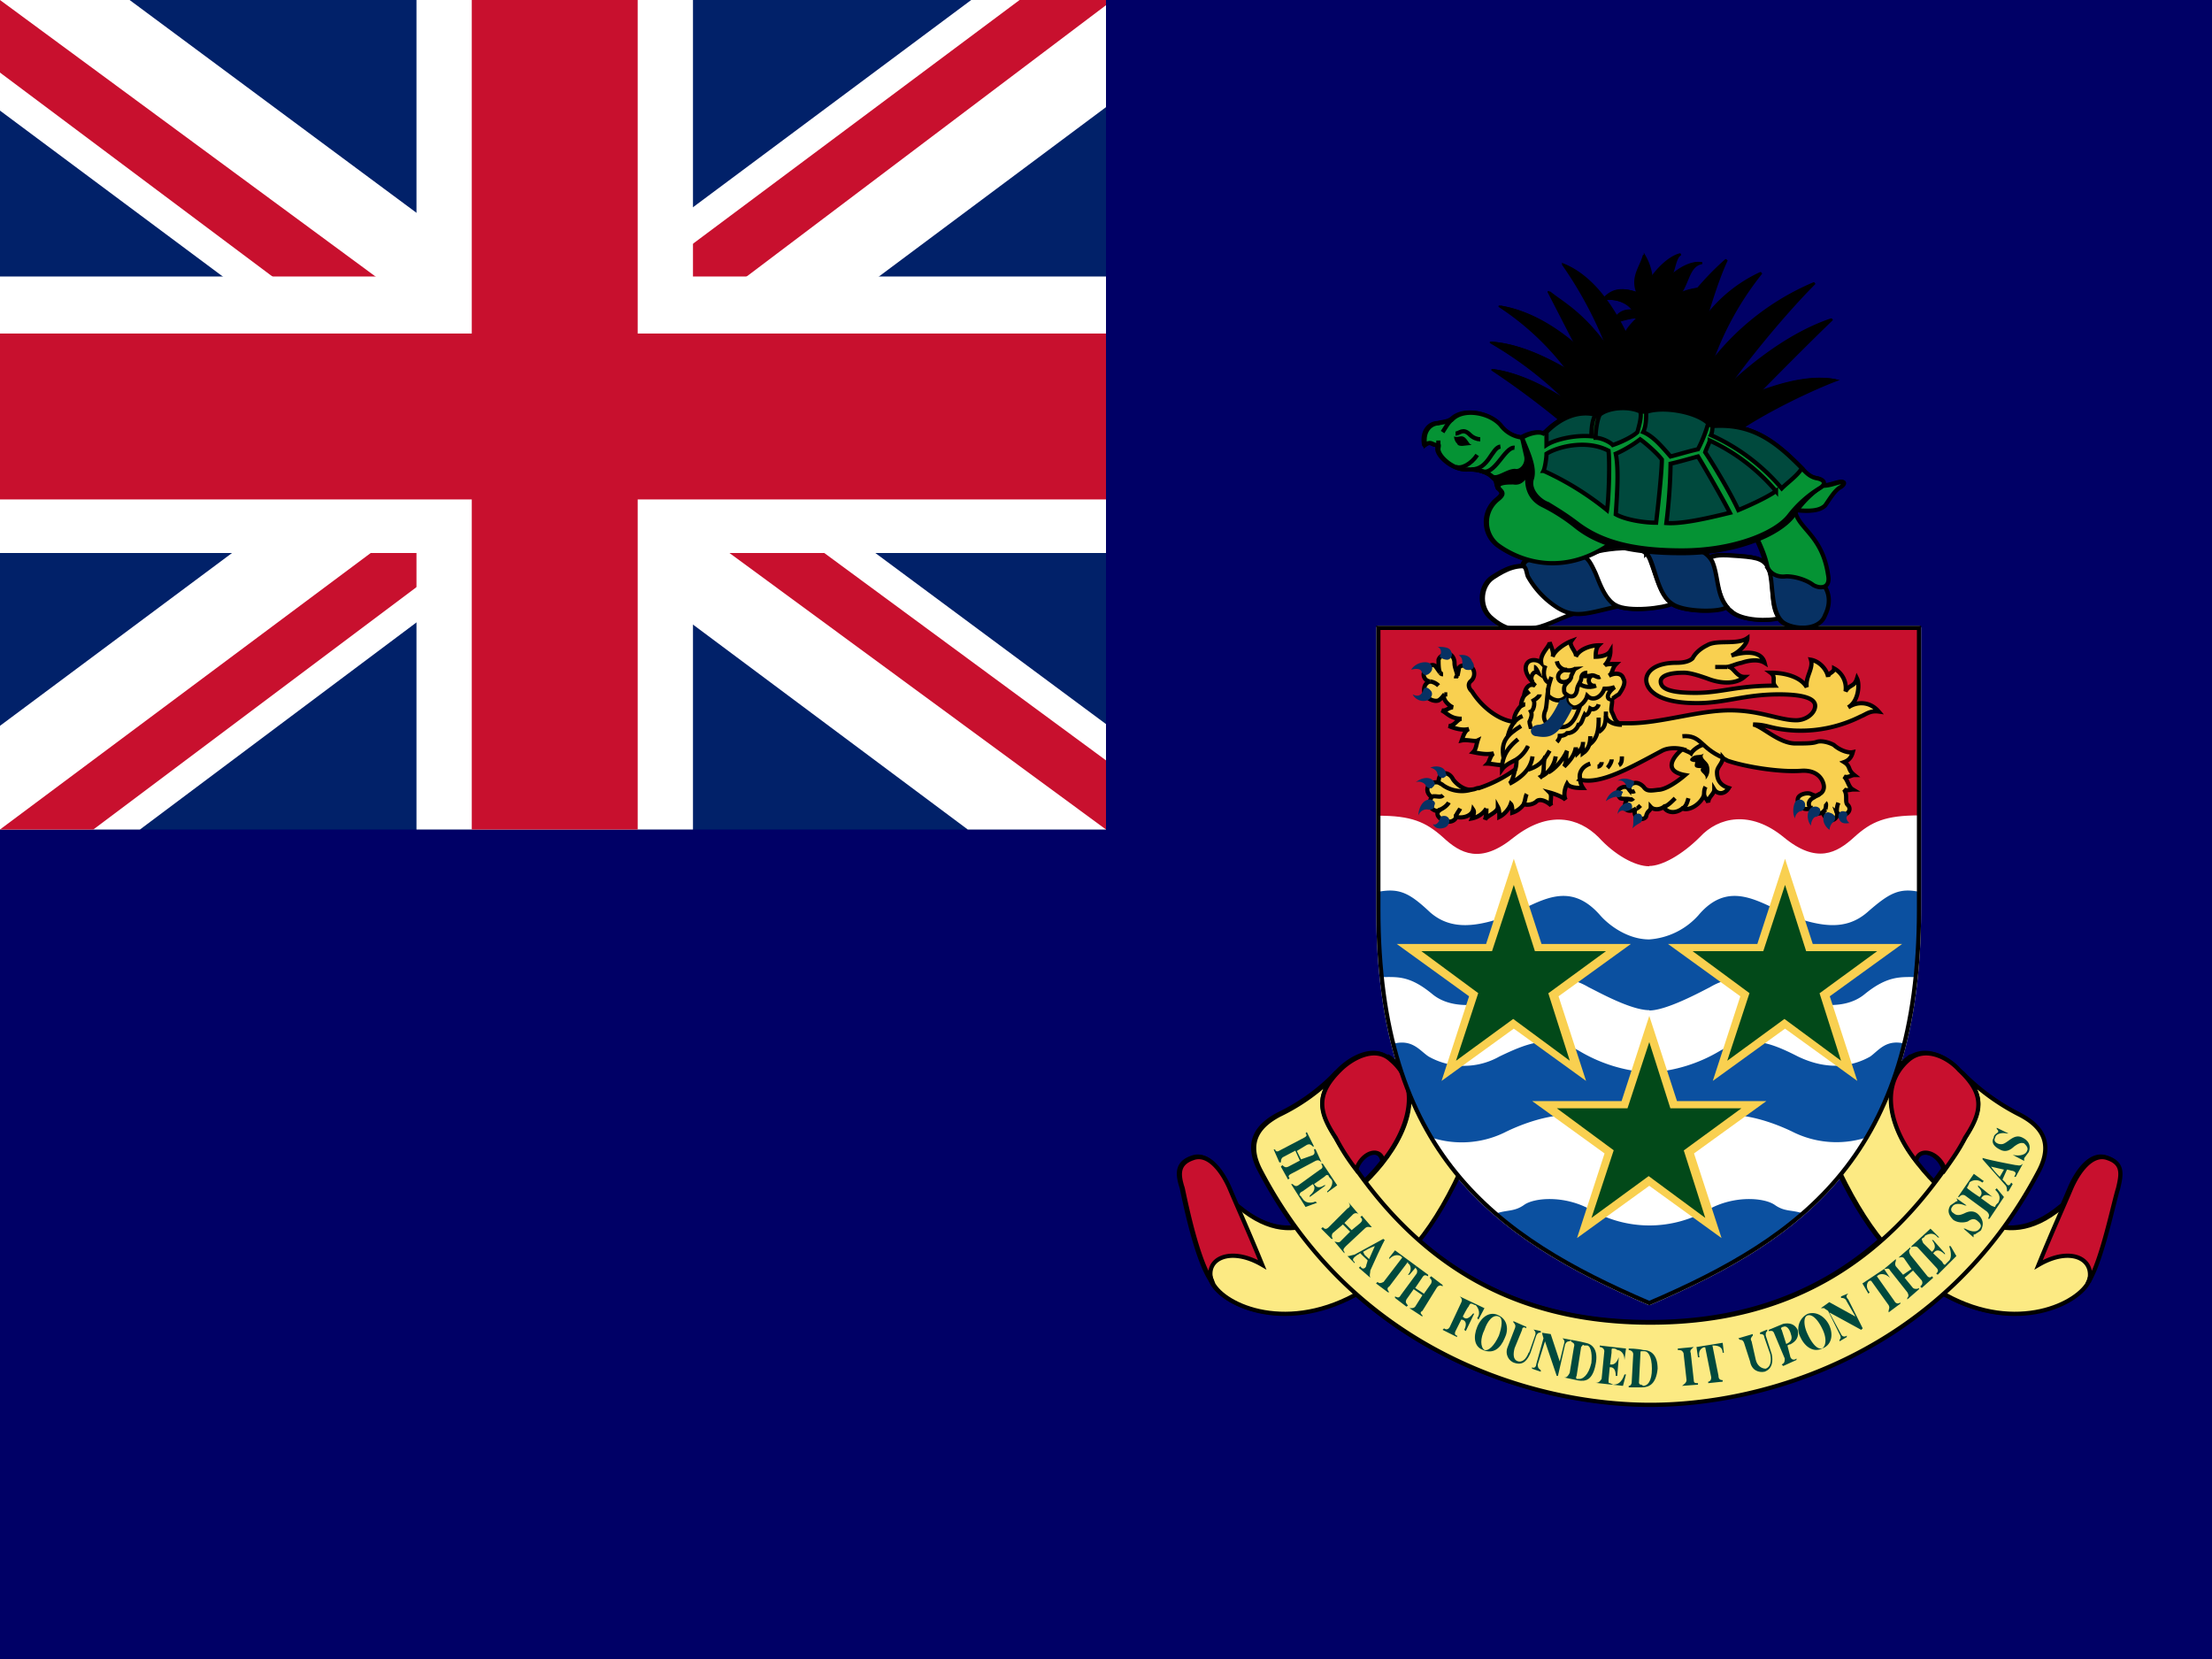
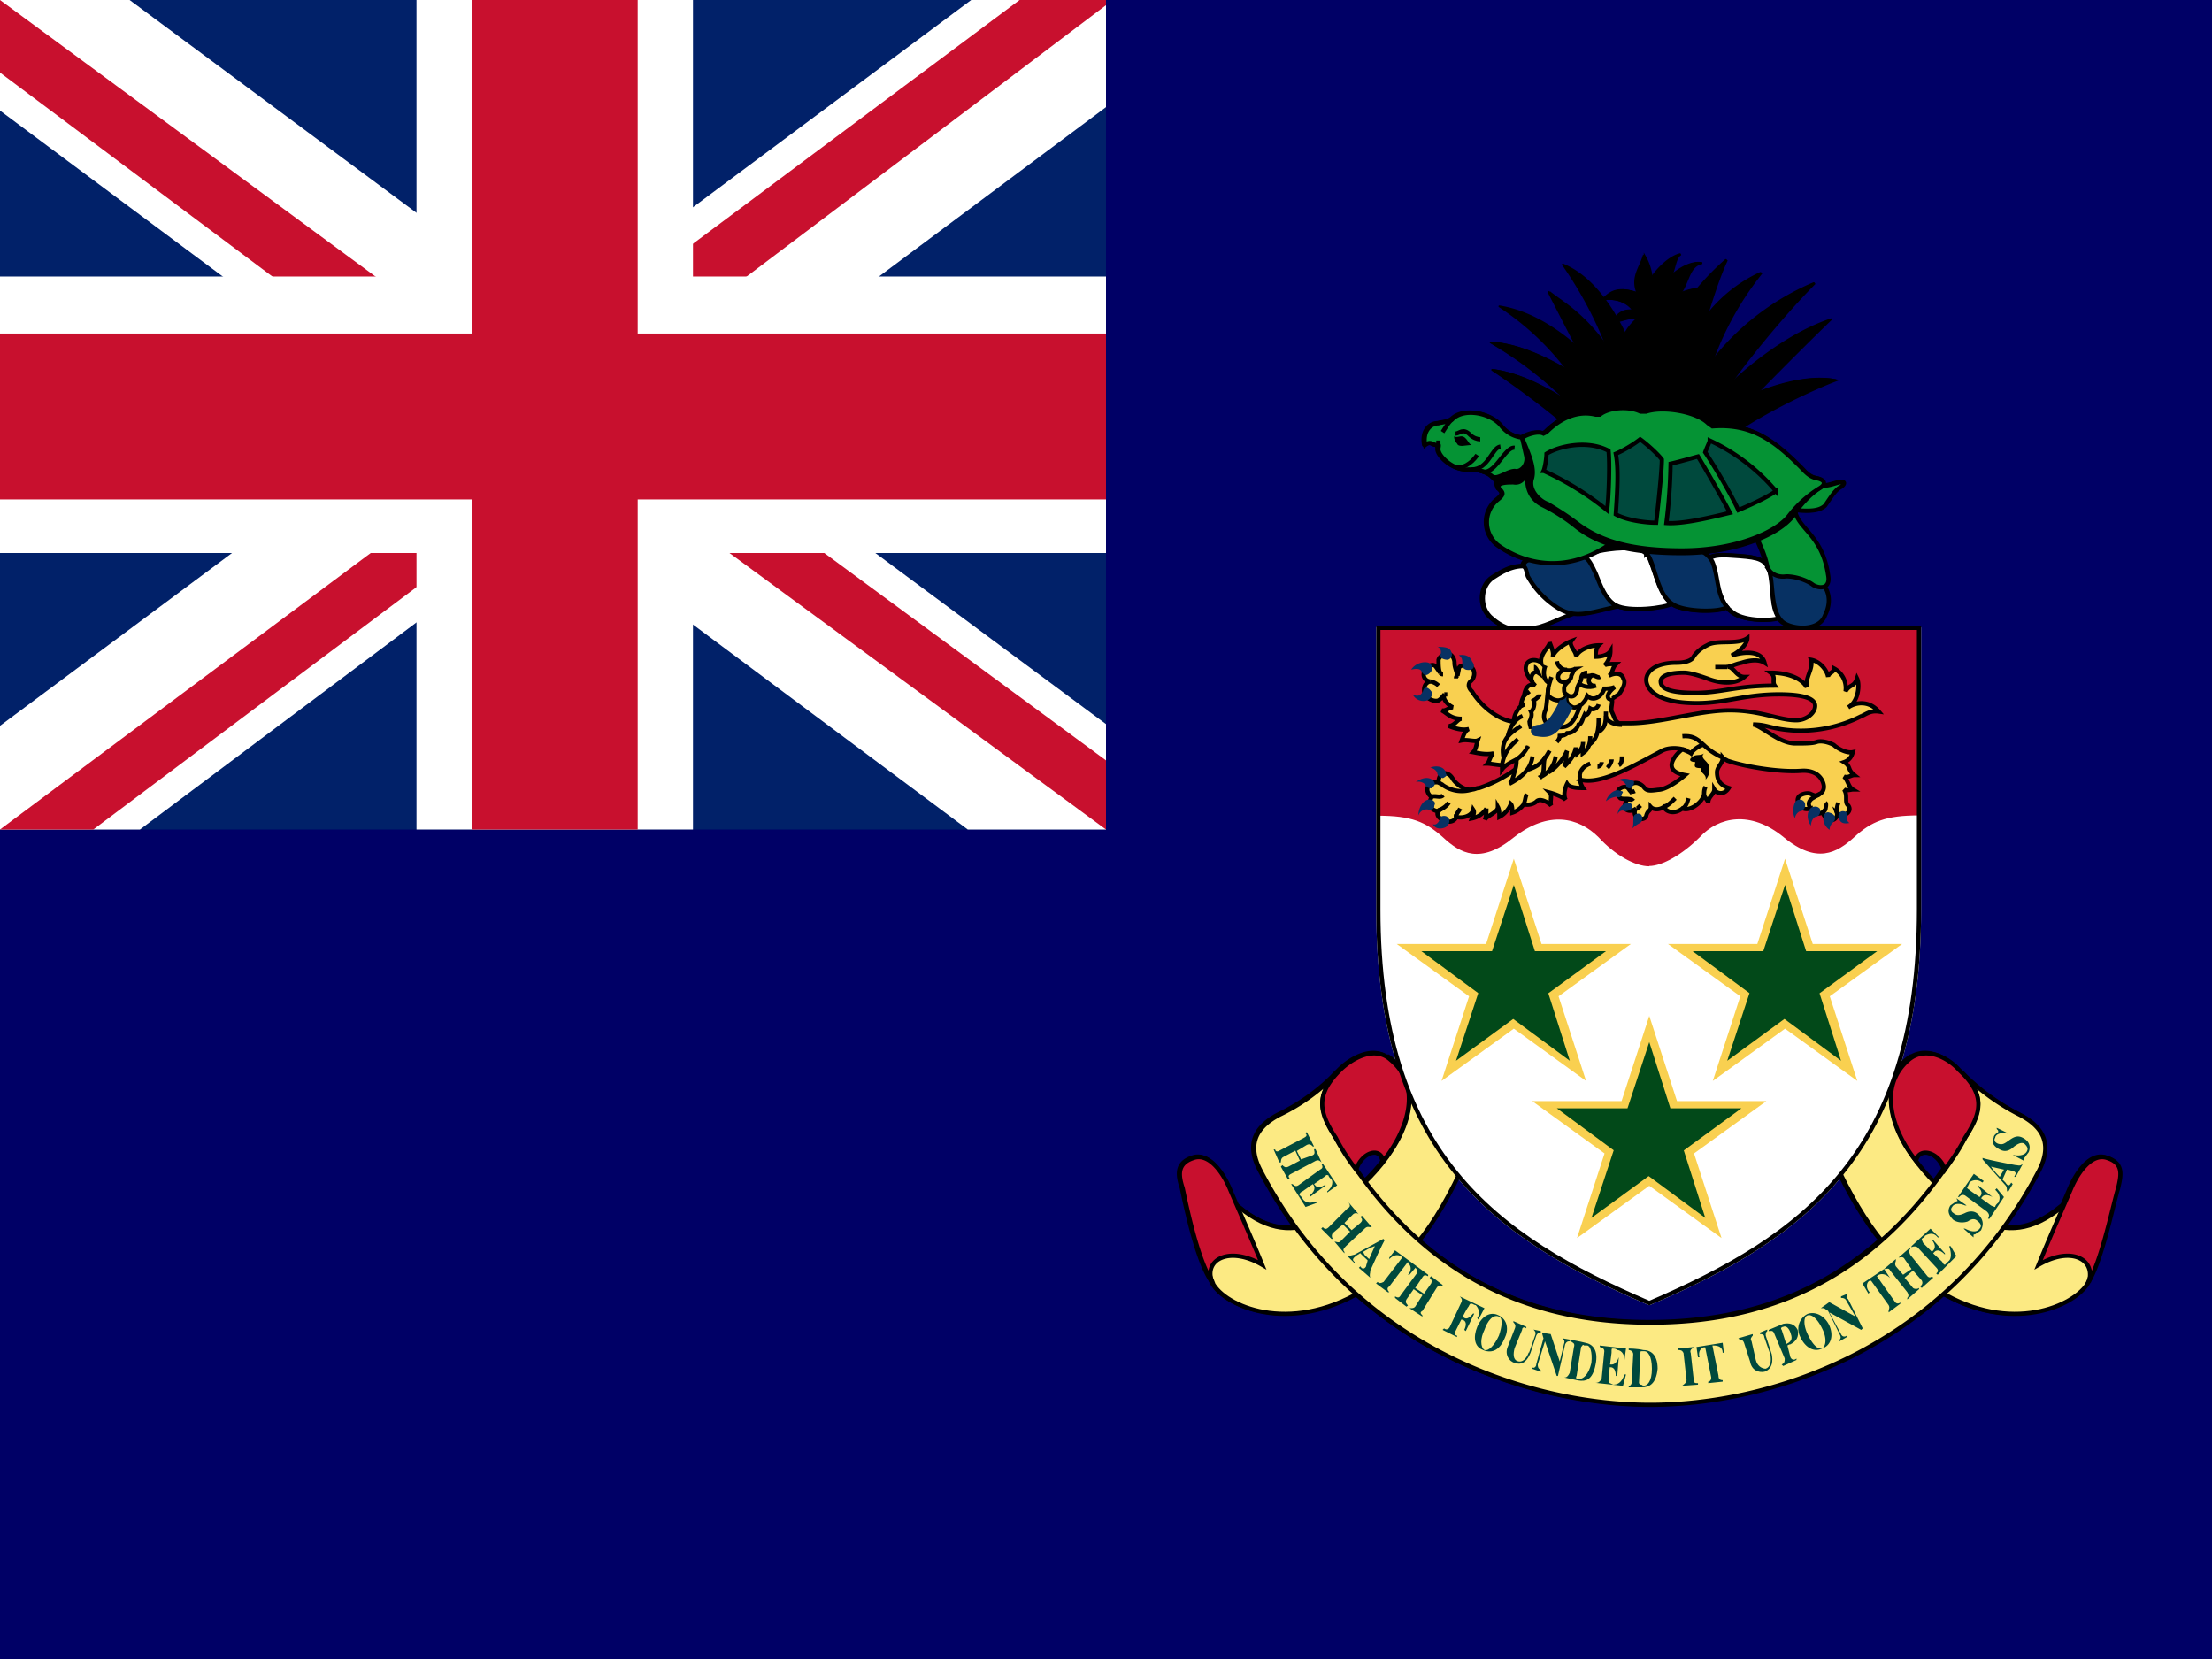
<svg xmlns="http://www.w3.org/2000/svg" width="640" height="480">
  <defs>
    <g id="b" fill="#FCEA83" stroke="#000" stroke-width="1.4">
      <path d="M754.4 449.6c2.9 7.6 23.5 17.7 47.5 4.8 16.3-9.2 26.8-22 36.9-45 2.8-5.8 4.3-13-2.4-17.3-5.3-3.9-14-8.2-17.8-12-1.9-2-3.8-3.4-5.2-4.8 1 1 1.9 1.9 2.8 3.3 9.6 11.5-.4 28.3-11 38.4-7.7 7.2-21.5 24.9-41.7 8.1-4.3-3.8-14.4 12-9 24.5zm291.4 0c-3.4 7.6-24 17.7-47.5 4.8-16.2-9.2-26.8-22-37.3-45-2.4-5.8-3.9-13 2.8-17.3 5.3-3.9 14-8.2 17.8-12 1.9-2 3.3-3.4 5.2-4.8-1 1-1.9 1.9-2.8 3.3-9.6 11.5.4 28.3 10.5 38.4 7.7 7.2 22 24.9 42.2 8.1 4.3-3.8 13.9 12 9 24.5z" />
      <path d="M900.1 490.8c38.3 0 97.3-17.3 129-77.7 5.2-10 0-15.3-6.3-18.6a73 73 0 0 1-19.2-14c7.7 7.7 6.2 13 1 21.6-24.5 40.8-58 61.4-104.5 61.4s-80-20.6-104.5-61.4c-5.2-8.6-6.7-13.9.5-21.5a66 66 0 0 1-19.2 13.9c-6.2 3.3-11.5 8.6-6.2 18.6 31.6 60.4 91 77.7 129.4 77.7z" />
    </g>
    <g id="d" fill="#073163" stroke="#000" stroke-width="1.4">
      <path fill="#FFF" d="M863.2 232.5c-6.2 1.4-10.5 1.9-16.3-3.4-3.8-3.8-2.9-10.5 1-13 4.3-2.8 8.1-4.7 13.4-3.3 5.3 1.5 19.2 14.4 15.8 14.9-3.4 0-8.6 3.3-13.9 4.8zm14.8-23c2-1.5 4.4-2.4 10.6-3 5.8-.4 10-.4 11.5 4 2 5.2 3.4 11.4 7.2 14.3-2.4 1.4-14.4 2.9-18.7.5-5.7-2.9-7.2-14-10.5-15.8zm41.3.5c1.9-1.5 4.3-1.5 10.5-1s8.6 1 10 5.3c1.5 4.8 0 11 3 15.3-3 1-12.5 1-15.9-2.4-5.2-3.8-4.8-14.9-7.6-17.3z" />
      <path d="M948 212.8c-4.3-1-7.2-1.4-9 0 2.3 2.9.4 14.4 5.2 18.2 3.3 2.4 12 3 13.9-2.4 2.4-4.8 2.4-12-10-15.8zm-49.3-4.8c1.4-1.4 4.3-1.9 10-1.9 6.3 0 10 1 12 4.8 2 4.8 1.4 11 4.8 14.9-1.4 1.9-14.4 1.9-18.2-1-5.3-3.4-5.8-14.4-8.6-16.8zm-40.7 4.3c0-2.4 3.3-2.8 12-3.3 8.5-1 9-.5 11.9 5.7 1.4 3.4 3.3 9.1 7.2 11-10.6 2.5-14 3.9-19.7.5a29.2 29.2 0 0 1-10-10.5c-.5-1.4-.5-2.9-1.5-3.4z" />
    </g>
    <g id="item" fill="#059334" stroke="#000" stroke-width="1.4">
      <path d="M858.9 169.7c-3.4 0-6.2-1.4-8.2-3.8-3.3-4.4-12.4-6.3-16.3-2.4-1.4 1-3.3 1-4.7 1.4-2.4 0-5.3 2.4-4.4 7.2 2-1.5 2.4 0 3.9 0 1-.5.5.5.5 1.4 0 2.4 5.2 7.2 10 6.7 5.3 0 7.7 2 8.6 3 1.5 1.3.5.9 1.5 3.3 1.4 1.4 1.9 1.9-.5 3.8a9.7 9.7 0 0 0 0 14.9c6.2 4.7 22 12 39.8-2 17.2-13.4 44-5.7 46-1 2.4 4.9 3.3 7.7 3.8 10.1.5 2 2.9 3.9 6.3 3.4 3.3 0 7.1 1.4 9 2.9 2.5 1.4 5.8 1 4.9-3.4-2-13.4-10.1-15.3-11-21.5 4.7.4 8 .4 10-1.5 1.4-1.9 3.3-5.3 5.3-6.2 1.4-1 1.4-2-.5-1.5-2.4.5-3.8 1.5-8.2 1-22-2.4-83.8-19.2-95.8-15.8z" />
      <path fill="#000" d="M956.7 186a34.8 34.8 0 0 0-9.2 9.6c-4.7 6.2-19.1 12.4-36.9 12.4-17.2 0-27.7-2.8-35.4-9a60.6 60.6 0 0 0-10.6-6.8c-5.2-2.4-6.2-7.7-4.8-12-1.4 2.4-2.3 4.8-5.2 4.3-2 0-5.8 0-4.8 2-.5-1-.5-2.4-1-3l-1-.9c1.5 1 4.9-1.9 7.3-1.9 1.9.5 4.3-1.9 3.8-4.8l-1.4-6.2c3.8-2 54.1 7.2 64.2 8.1 10 .5 38.8 4.8 35 8.2z" />
      <path d="M865.6 167.8c4.8-4.8 10.5-7.2 16.3-5.8h1.4c3-2.4 9.6-2.9 13.5-1h1.9c5.7-1.9 16.7 0 20.6 3.9l1.4 1c13-1 20.6 4.7 29.7 13.9 1 1 2.4 2.8 4.8 3.3 2.9.5 3.4 2 1 3.4a37.8 37.8 0 0 0-10 9c-4.4 5.8-18.3 11.6-35.6 11.6-16.7 0-26.8-3-34.5-8.7-4.3-3.3-7.6-5.2-10-6.7-2.9-1-6.7-4.8-5.3-8.6 1-3.8-1.4-8.6-3.3-13.4 1.4-1 5.2-2.4 7.1-1.4z" />
      <g fill="#00493D">
        <path d="M950.4 179.8c-9-9.2-16.7-14.9-29.7-14 0 .5 0 2-.5 3a66.3 66.3 0 0 1 23.5 17.7c2-2 5.3-4.3 6.7-6.7zm-31.1-14.9c-3.9-3.8-14.9-5.8-20.6-3.8 0 1.9 0 4.8-1 6.7 3.4 1.4 6.2 4.8 9.1 8.1 2-.5 6.7-1.9 9.1-2.4a44 44 0 0 0 3.4-8.6zm-22.5-3.9c-3.9-1.9-10.6-1.4-13.5 1-1 2-1.4 5.8-1.4 7.7 2 0 4.8 1.4 5.7 2.4 3-1 6.8-2.9 8.2-4.3.5-2 1.4-4.8 1-6.7zm-31.2 6.8c4.8-4.8 10.5-7.2 16.3-5.8-1 1.5-1.4 4.3-1.4 7.2-5.3-.5-12 1-14.9 2.9z" />
        <path d="M941.8 187.4a64.2 64.2 0 0 0-22-16.8c0 .5-1 2.4-1.5 3.9 2.9 4.3 8.6 13.9 11 19.2 2.4-1 9.1-3.9 12.5-6.3zM905.4 198a179 179 0 0 0 1.4-19.7c2.4-.5 7.2-1.9 9.1-2.4 2.4 3.9 8.2 14 10.6 18.7-5.8 1.4-15.4 3.8-21.1 3.4zm-16.8-23c2.4-1 5.8-3 8.1-4.8 2 1.4 5.8 4.8 7.2 6.7 0 4.3-1.4 16.8-1.9 21-3.8 0-10-.9-13.4-2.8.5-7.2 1-15.3 0-20.1zm-24 5.7c.5-1 1-4.3 1-5.7 3.8-2.4 13.4-4.8 20.6-1 .5 4.8 0 16.8-.5 19.7a96.4 96.4 0 0 0-21-13z" />
      </g>
      <g fill="none">
        <path fill="#000" stroke="none" d="M840.7 172c-1 0-1.5-2.8-3.4-2.8-.5 0-1.9.5-2.4 0 0 1 .5 2 1 2.4.5 1.4 2.9.5 4.8.5z" />
        <path d="M840.7 180.2c5.7 0 6.7-7.2 9.6-7.6m-6.3 8.1c4.3 2 7.7-8.1 11-7.7m-19.6-4.7c1.4 0 2.4-2 4.8.4 1 1 2.4 1.5 3.4 1.5m-1 5.2c-2 3-5.3 4.8-7.2 3.9m-1-15.8c-1.4 1-2.3 2.8-3.3 4.3m-1.4 2.8v2.4" />
      </g>
    </g>
    <g id="f" fill="#F9D050" stroke="#000" stroke-width=".6">
      <path fill="#000" d="M881 163.5c-10.1-7.7-22.1-14.9-33.1-16.3a280 280 0 0 1 32.6 25.4" />
      <path fill="#000" d="M886.7 156.3c-12-8.2-25.9-17.3-39.3-18.2a124 124 0 0 1 33 27.8m21.6-23a93 93 0 0 1 23.5-32.2c-4.8 10.1-10 30.7-12.5 38.9" />
      <path fill="#000" d="M912.6 140.5A48.4 48.4 0 0 1 937 115a101.2 101.2 0 0 0-18.2 35" />
      <path fill="#000" d="M916.9 150a84.5 84.5 0 0 1 37.8-31.6c-12 12-29.7 34-34 42.7m2.9-.5c8.6-4.8 25.9-12.5 38.3-10-7.6 2.8-30.6 13.3-40.7 23" />
      <path fill="#000" d="M921.7 157.2c8.1-8.6 23-21.5 38.8-26.8-11.5 11-36 36-39.3 39.8M898.7 152c-5.8-17.8-14.4-34.5-27.3-39.8a130.9 130.9 0 0 1 21 48.9m-4.8-9.6c-9.5-11.5-22.5-23-37.3-25.4a90.1 90.1 0 0 1 33 38.8" />
      <path fill="#000" d="M893 151c-12-21.6-21.2-25.4-26.4-29.7 4.3 8.1 14.8 29.7 21 38.8" />
      <path fill="none" d="M869 149.6a57.7 57.7 0 0 1 17.2 16.7" />
      <path fill="#000" d="M869 159.6c2.8 2.4 8.1 5.3 12.9 9.6m44.1-2.4c4.8-3.8 15.3-10 20.6-12m-24 8.7c4.8-6.3 14.4-14.9 17.8-17.8m-4.4-12a286.9 286.9 0 0 0-18.2 22.6m5.8-26.9a157 157 0 0 0-12 21.1m-25.9-20.1c2.9 7.7 8.2 20.6 10 25.9m-14.3-17.8c2 3 5.8 9.6 7.2 14.4" />
    </g>
    <g id="g" fill="#F9D050" stroke="#000" stroke-width=".6">
      <path fill="#000" d="M897.7 136.1c0-4.3 2.9-9 5.8-9 3.3 0 5.7 5.7 5.7 9 0 3.9-2.9 7.2-5.7 7.2-3 0-5.8-2.8-5.8-7.2z" />
      <path fill="#000" d="M891.5 140c.5-4.8 3.8-8.6 6.7-8.2 2.9.5 4.3 6.3 3.8 9.6-.5 3.8-3.8 6.7-6.2 6.2-2.4 0-4.8-3.3-4.3-7.6zm12.9 1.4c-1-4.3 1-9 3.9-9.6 2.8-.4 5.7 4.3 6.2 8.2 1 3.8-1.5 7.6-3.9 7.6-2.3.5-5.7-1.9-6.2-6.2z" />
      <path fill="#000" d="M897.2 145.2c0-4.7 2.9-9 5.8-9 3.3 0 5.7 5.2 5.7 9 0 3.9-2.8 7.2-5.7 7.2-2.9 0-5.8-2.8-5.8-7.2z" />
      <path fill="#000" d="M888.6 147.6c0-4.3 3.4-9 6.2-9 3 0 5.8 5.7 5.8 9 0 3.9-3.4 7.2-5.8 7.2-2.8 0-6.2-2.8-6.2-7.2zm17.7-1.9c0-4.3 3-9 5.8-9 3.3 0 5.7 5.7 5.7 9 0 3.9-2.8 7.2-5.7 7.2-2.9 0-5.8-2.9-5.8-7.2z" />
      <path fill="#000" d="M904.4 149.6c0-4.8 3.4-9.1 6.2-9.1 3 0 5.8 5.2 5.8 9 0 3.9-2.9 7.3-5.8 7.3-2.8 0-6.2-3-6.2-7.2z" />
      <path fill="#000" d="M896.8 153.9c0-4.8 2.8-9.1 5.7-9.1 3.4 0 5.8 5.7 5.8 9 0 4-3 7.3-5.8 7.3-2.9 0-5.8-3-5.8-7.2zm-12 0c0-4.8 2.4-9.1 4.8-9.1s4.3 5.7 4.3 9c0 4-2.4 7.3-4.3 7.3-2.4 0-4.8-3-4.8-7.2zm26.8-.9c0-4.4 2.4-8.7 4.8-8.7s4.8 5.3 4.8 8.6c0 4.3-2.9 7.2-4.8 7.2-2.4 0-4.8-2.9-4.8-7.2z" />
      <path fill="#000" d="M914.5 161c1-4.7 3.8-8.6 5.7-8 2 .4 2.4 6.1 1.5 9.5-.5 4.3-3.4 6.7-5.3 6.2-2-.4-2.9-3.8-2-7.6z" />
      <path fill="#000" d="M905.4 159.6c.5-4.3 3.3-8.6 5.7-8.1 2.9 0 4.3 5.7 3.9 9-.5 4.4-3 7.3-5.3 6.8-2.4 0-4.8-3.4-4.3-7.7zM892 161c-1.5-4.7-4.4-8-6.3-7.6-1.9.5-2.4 6.2-1.4 9.6 1 3.8 3.8 6.2 5.7 5.7 1.5-.4 3-3.8 2-7.6z" />
      <path fill="#000" d="M888.6 160.1c0-4.3 2.4-8.6 4.8-8.6 2.9 0 4.8 5.3 4.8 8.6 0 4.3-2.4 7.2-4.8 7.2-2 0-4.8-2.9-4.8-7.2z" />
      <path fill="#000" d="M895.8 162c0-4.8 2.9-9 5.7-9 3.4 0 5.8 5.2 5.8 9 0 3.9-2.9 7.2-5.8 7.2-2.8 0-5.7-2.9-5.7-7.2zm2.4-52.7c-1 3.8-4.3 7.2-2 12.5-4.2-1.5-8-2-11.4 1.9 4.3-.5 8.1 1 10 3.8-3.8-.5-5.7 1.5-6.7 3.9 3.4-1 6.7-2 8.2-1.5-1.5 1.5-3.9 3.8-4.3 5.8 2.8-2.4 6.2-2 8.1-3.4-1.4 3.4 1.4 6.7 3.8 10-.4-4.7 2.4-8 1-10.5 4.3 1 4.8 4.8 11 4.8-2.4-1.4-3.8-6.2-6.7-6.2 1.4-.5 7.2-1 8.2 0-1-2-4.4-3.8-6.3-3.8 2-2 5.3-5.8 7.7-6.8-3.4.5-8.6 1-10.5 3.9 4.7-3.9 3.8-11 9-12-2.8-.5-7.1 1.4-10.5 4.8 1.5-2.9 1.5-6.7 3.4-7.7-3.9 1-8.2 5.8-9.6 8.2a18 18 0 0 0-2.4-7.7z" />
      <path fill="#000" d="M900.6 117c0 1.4 0 4.3-.5 5.2m6.7-5.7c-1 1-2.9 4.3-2.9 7.2" />
      <path fill="none" d="M909.7 122.2a7.6 7.6 0 0 0-3.4 4.4" />
    </g>
    <g id="h" stroke-width="1.4">
      <path fill="#F9D050" d="m831.1 383.4 24-73.8 24 73.8-62.9-45.5H894Z" />
      <path fill="#024919" d="m835.9 376.7 49.8-36.4h-61.3l49.3 36.4-18.6-58.4z" />
    </g>
    <path id="a" fill="#FFF" stroke-width="1.4" d="M989.7 233v93.4c0 81-38.3 108.8-89.6 130.8-51.3-22-90-49.8-90-130.8v-93.5h179.6z" />
    <path id="c" fill="#C8102E" stroke="#000" stroke-width="1.4" d="M811.4 409.8c-1-4.8-7.1-2.9-9 2.9a68.4 68.4 0 0 1-6.8-10.6c-5.7-8.6-6.7-14.4 1.5-22.5 3.8-3.8 11.5-8.2 16.7-3.4 11 9.1 5.3 24-2.4 33.6zm176.9 0c1-4.8 7.7-2.9 9.6 2.9 2.4-3.4 4.8-6.7 6.7-10.6 5.7-8.6 6.7-14.4-2-22.5-3.3-3.8-11-8.2-16.7-3.4-10.6 9.1-5.3 24 2.4 33.6zm-233.9 39.8c-4.8-7.2-8.6-26-9.6-30.7-1.4-4.3-1.9-8.2 3.4-10 5.3-2 10 4.7 12.4 10.5 2.4 5.7 6.3 14.3 10.6 24.9-10.6-6.2-19.2-2-16.8 5.3zm291.4 0c4.3-7.2 8.1-26 9.6-30.7 1-4.3 1.9-8.2-3.4-10-5.3-2-10 4.7-12.4 10.5-2.4 5.7-6.3 14.3-10.6 24.9 10.6-6.2 18.7-2 16.8 5.3z" />
  </defs>
  <path fill="#006" d="M0 0h640v480H0z" />
  <path fill="#012169" d="M0 0h320v240H0z" />
  <path fill="#FFF" d="m37.5 0 122 90.5L281 0h39v31l-120 89.5 120 89V240h-40l-120-89.5L40.5 240H0v-30l119.5-89L0 32V0z" />
  <path fill="#C8102E" d="M212 140.5 320 220v20l-135.5-99.5zm-92 10 3 17.5-96 72H0zM320 0v1.5l-124.5 94 1-22L295 0zM0 0l119.5 88h-30L0 21z" />
  <path fill="#FFF" d="M120.5 0v240h80V0zM0 80v80h320V80z" />
  <path fill="#C8102E" d="M0 96.5v48h320v-48zM136.5 0v240h48V0z" />
  <g stroke="#FFF" stroke-linejoin="round" stroke-width="9.6" transform="translate(-306.8 -21.2) scale(.871)">
    <use width="100%" height="100%" href="#a" />
    <use width="100%" height="100%" href="#b" />
    <use width="100%" height="100%" href="#c" />
    <use width="100%" height="100%" href="#d" />
    <use width="100%" height="100%" href="#item" />
    <use width="100%" height="100%" href="#f" />
    <use width="100%" height="100%" href="#g" />
  </g>
  <g stroke="#000" stroke-width="1.4">
    <g fill="#FCEA83" stroke-width="1.22">
      <path d="M350.554 370.563c2.527 6.623 20.477 15.424 41.39 4.183 14.203-8.017 23.352-19.17 32.153-39.211 2.44-5.054 3.747-11.328-2.091-15.075-4.619-3.398-12.2-7.145-15.51-10.456-1.656-1.743-3.312-2.963-4.532-4.183.872.872 1.656 1.656 2.44 2.876 8.365 10.02-.349 24.66-9.585 33.46-6.71 6.274-18.734 21.697-36.336 7.058-3.746-3.311-12.547 10.456-7.842 21.348zm253.914 0c-2.962 6.623-20.912 15.424-41.39 4.183-14.115-8.017-23.352-19.17-32.501-39.211-2.091-5.054-3.398-11.328 2.44-15.075 4.618-3.398 12.199-7.145 15.51-10.456 1.656-1.743 2.875-2.963 4.531-4.183-.871.872-1.656 1.656-2.44 2.876-8.365 10.02.349 24.66 9.15 33.46 6.709 6.274 19.17 21.697 36.77 7.058 3.748-3.311 12.113 10.456 7.843 21.348z" />
      <path d="M477.511 406.463c33.373 0 84.783-15.074 112.406-67.704 4.53-8.714 0-13.332-5.49-16.207a63.61 63.61 0 0 1-16.73-12.2c6.71 6.71 5.402 11.328.871 18.822-21.348 35.551-50.539 53.501-91.057 53.501s-69.709-17.95-91.057-53.501c-4.531-7.494-5.838-12.112.436-18.734a57.51 57.51 0 0 1-16.73 12.112c-5.403 2.875-10.021 7.493-5.403 16.207 27.535 52.63 79.294 67.704 112.754 67.704z" />
    </g>
    <path fill="#C8102E" stroke-width="1.22" d="M400.222 335.883c-.872-4.182-6.187-2.527-7.843 2.527a59.601 59.601 0 0 1-5.925-9.236c-4.967-7.494-5.838-12.548 1.307-19.606 3.311-3.31 10.02-7.145 14.552-2.962 9.585 7.929 4.618 20.912-2.091 29.277zm154.143 0c.871-4.182 6.71-2.527 8.365 2.527 2.091-2.962 4.183-5.838 5.838-9.236 4.967-7.494 5.838-12.548-1.742-19.606-2.876-3.31-9.585-7.145-14.552-2.962-9.237 7.929-4.618 20.912 2.091 29.277zm-203.811 34.68c-4.183-6.273-7.494-22.655-8.365-26.75-1.22-3.747-1.656-7.145 2.963-8.714 4.618-1.743 8.713 4.095 10.804 9.15 2.092 4.966 5.49 12.46 9.237 21.696-9.237-5.402-16.73-1.742-14.639 4.618zm253.914 0c3.747-6.273 7.058-22.655 8.365-26.75.872-3.747 1.656-7.145-2.962-8.714-4.618-1.743-8.714 4.095-10.805 9.15-2.091 4.966-5.49 12.46-9.237 21.696 9.237-5.402 16.295-1.742 14.64 4.618z" />
    <g fill="#00493D" stroke="none">
      <path d="m374.778 332.92-3.311 1.743c-.872.349-.872 1.22-.872 1.656h-.435l-1.656-3.747h.436c0 .349.435.872 1.22.349l7.145-3.747c.871-.436.871-.872.435-1.22l.349-.436 2.091 4.183h-.348c-.436-.436-.872-.872-1.743-.436l-2.876 1.743 1.22 2.44 3.399-1.22c.871-.436.348-1.307.348-1.743h.436l1.743 3.834c-.436-.436-.872-.871-1.743-.436l-7.058 3.747c-.871.436-.871.872-.436 1.22l-.435.436-2.092-3.747.436-.436c.436.436.871.872 1.743.436l3.31-1.743zm7.145 5.49c.871-.435.871-.871.348-1.742h.436l4.183 6.273-2.876 2.092v-.349c1.656-1.307 1.656-2.963 1.22-3.398s-.871-.872-.871-1.22c-.349 0-.349-.436-1.22.436l-2.963 2.09c.436.35.872 1.656 2.963.35h.436l-4.619 3.398v-.436c2.092-1.743 1.22-2.963.872-3.311l-2.963 2.091c-.871.349-.871.871-.871 1.22.435 0 .435.436.871.871.436.872 1.743 1.656 3.747.872l.436.348-3.312 1.22-4.182-6.622h.436c.348.348.87.871 1.655.348zm6.622 15.859-2.875 2.44c-.436.436-.436 1.307 0 1.743h-.436l-2.963-2.963.436-.436c.436.436.872.872 1.743 0l5.402-5.402c.872-.436.872-.872.349-1.743l2.962 3.486c-.435-.523-1.22-.523-1.742 0l-2.44 2.44 2.091 2.09 2.527-2.09c.872-.872.436-1.22 0-1.743l.436-.349 2.875 3.311h-.435c-.349 0-.872-.348-1.656.436l-5.402 5.054c-.872.871-.872 1.22-.436 1.655v.436l-2.876-3.398c.349 0 1.22.435 1.656 0l2.876-2.876zm6.274 8.8 1.307 1.22 1.656-3.746s-1.307.348-3.399 1.655l.436.872-.436.348-.871-.871c-.349.436-.784.436-1.22.871-1.22.872-.871 1.307-.348 1.743v.349l-2.092-2.092h.349l1.743-.435 8.278-4.531.435.348s-.435.436-4.182 8.8c0 .872-.349 1.22 0 2.092l-3.312-2.875.436-.436c.436.871 1.22.871 1.656 0 0-.436.435-1.307.435-1.743l-1.307-1.22.436-.435zm3.311 8.279.436-.436c.436.436.871.436 1.743 0l5.402-7.058-.436-.436c-.871-.435-2.09-.435-3.31.872v-.436l1.655-2.091 6.274 4.618-2.092 2.44h-.435c1.22-1.22.871-2.876 0-3.311v-.436l-5.403 7.145c-.871.436-.435 1.22 0 1.656h-.435z" />
      <path d="m409.022 373.003-2.091 2.963c-.436.871 0 1.22.436 1.743l-.436.348-3.311-2.527v-.435c.871.435 1.22.435 1.655-.349l4.619-6.274c.348-.871 0-1.307-.436-1.743l.436-.348 3.31 2.44v.435c-.87-.435-1.22-.435-1.742.436l-2.004 2.963 2.527 1.655 2.091-2.962c.349-.872 0-1.22-.436-1.656l.436-.436 3.311 2.527v.436c-.435-.436-1.22-.436-1.742.436l-4.096 6.622c-.871.436-.435.871 0 1.307v.349l-3.747-2.44h.436c.349 0 .871 0 1.22-.436l2.091-3.311zm8.365 11.764.436-.436c.436.436 1.22.436 1.656-.436l3.31-7.058c.436-.871 0-1.307-.435-1.742l7.145 3.398-1.743 3.311-.348-.436c1.22-1.655 0-3.31-.436-3.747-.435 0-.871-.435-1.22-.435-.435 0-.435 0-.871.871-.436.436-1.656 2.876-1.656 2.876.436.435 1.22 1.307 2.963-.872h.349l-2.44 5.054-.436-.348c1.22-2.614-.436-2.963-.871-2.963l-1.656 3.311c-.436.872 0 1.307.436 1.307v.436zm12.112 5.838c-1.22-.872-1.22-3.399 0-5.838.872-2.614 2.527-4.619 4.183-3.834 1.22.435.871 2.962 0 5.49-1.307 2.875-2.963 4.53-4.183 4.182h-.435c2.962 1.22 5.053-.436 6.273-3.399 1.22-2.44.872-5.402-1.742-6.622-2.44-1.307-4.967.349-6.187 3.311-1.22 2.963-.871 5.838 1.743 6.71zm12.896.784 1.743-4.967c.349-.871 0-1.307-.436-1.743l2.092.436v.436c-.436 0-.872 0-1.307.871l-1.656 4.967c-.871 2.091-2.091 3.747-4.531 2.963-1.743-.436-2.963-2.527-2.091-4.619l2.09-5.402c.35-.871 0-1.307-.435-1.743v-.348l3.747 1.655v.436c-.436-.436-1.22-.436-1.22.436l-2.178 5.315c-.436 1.656-.436 3.311.871 3.747 1.22.435 2.44-.436 3.224-2.527zm3.834-5.402c0-.436 0-.436-.435-.436l2.875.436 2.614 7.929 1.22-5.054c.349-.871 0-1.22-.436-1.656l2.44.436-.348.436c-.436 0-.872 0-1.307.871l-2.092 9.15h-.348l-3.398-10.021-2.092 6.71c0 1.22.436 1.22.872 1.655v.436l-2.527-.872v-.436c.435.436 1.22 0 1.22-.87l2.09-7.495zm14.203 8.365c-.87 3.746-2.614 4.618-3.398 4.618h-.871s-.349-.436 0-.872l1.307-8.365c.436-.435.436-.871.871-.435h.872c.784 0 1.568 1.742 1.22 5.054l1.22.435c.87-4.182-.872-5.925-2.963-6.274-1.656-.435-4.183-.87-4.183-.87v.435c.436.435 1.307.435.872 1.743l-1.22 7.406c-.436.871-.872 1.307-1.307 1.307h-.349l4.095.871c2.092.349 4.183 0 5.054-4.618zm3.747-3.399c0-.871-.871-1.22-1.307-1.22v-.435l7.581.871-.436 3.311c0-2.091-1.307-2.875-2.09-2.875-.437-.436-.872-.436-1.308-.436-.348 0-.348 0-.348 1.22l-.436 3.398c.436 0 1.655.349 2.527-2.091l-.436 5.402h-.436c0-2.527-1.22-2.527-1.742-2.527l-.349 3.747c0 .872 0 .872.436.872l.871.435c1.22 0 2.44-.435 3.311-2.962h.436l-.871 3.31-7.93-.87c.872 0 1.22-.349 1.743-1.133zm13.768 5.054c0 3.747-1.307 4.967-2.527 4.967-.436-.349-.436-.349-.871-.349l-.349-.435.436-8.714c0-.523 0-.523.348-.523h.872c.87 0 2.09 1.307 2.09 5.054h1.656c0-4.182-2.09-5.402-4.182-5.402-1.743-.436-4.183-.436-4.183-.436v.436c.436 0 1.307.348 1.307 1.22l-.435 7.929c0 .871-.436 1.22-.872 1.22v.436h3.747c2.091 0 4.183-.872 4.618-5.403h-1.742zm12.112 3.311c0 .872.435.872 1.22.872v.435l-4.619.349c.436-.349 1.307-.871 1.307-1.656l-.87-7.842c-.437-.871-.872-.871-1.656-.871v-.436l4.618-.436c-.436.436-1.307.872-.872 1.743zm4.182.872v-.436c.436 0 .872-.436.872-1.22l-1.743-8.713h-.436c-.871.348-1.655 1.132-1.22 2.875h-.435l-.436-2.963 7.58-1.22.35 2.876h-.35c0-1.656-1.306-2.091-2.613-2.091h-.349l1.743 8.713c0 .872.348 1.307 1.22 1.307v.436zm17.95-8.365-1.742-4.967c0-.871-.785-.871-1.22-.871v-.436l2.09-.872v.436c-.435.436-.435.436-.435 1.307l1.743 5.403c.348 1.742.348 4.182-2.091 5.054-1.743.348-3.747-.436-4.183-2.963l-1.743-5.403c-.348-.87-.784-.87-1.22-.87l-.435-.437 4.182-1.22v.436c-.348.436-.871.872-.348 1.656l1.22 5.402c.435 1.743 1.742 2.527 2.875 2.527 1.307-.436 1.743-2.091 1.307-4.182zm4.618-2.963c2.005-.871 1.656-2.004 1.22-3.311-.435-1.22-1.22-2.091-2.09-1.656-.437 0-.872.436-.437.872l1.307 4.095.349.436.871 3.398c.436.871 1.22.871 1.743.349v.435l-3.834 1.743-.436-.436c.872-.435.872-.871.872-1.742l-2.963-7.058c-.436-1.22-.871-.872-1.655-.872v-.348l4.182-1.743c1.743-.349 3.311 0 4.183 1.743.435 2.09-.436 3.31-2.092 4.182-.435 0-.871.349-.871.349z" />
      <path d="M527.179 390.082c-1.22.523-2.876-1.22-4.183-4.095-1.22-2.527-1.22-5.054 0-5.403 1.307-.436 2.963 1.22 4.183 3.747 1.307 2.527 1.307 4.967 0 5.838 2.614-.871 3.398-3.747 2.09-6.71-1.219-2.526-3.746-4.182-6.273-3.31a4.88 4.88 0 0 0-2.091 6.709c1.307 2.875 3.834 4.531 6.274 3.311zm.435-11.59h-.784l2.44-1.742 7.58 4.183-2.613-4.531c-.349-.872-1.22-.872-1.569-.872v-.435l2.091-.872c-.435.523-.87.872 0 1.743l4.183 8.365-.436.436-9.236-5.054 3.398 6.274c.349.87 1.22.87 1.656.435v.436l-2.091 1.22v-.436c.435-.436.435-.871 0-1.655l-3.312-6.71-1.307-.871zm18.822 1.22v-.435c0-.436.435-.871 0-1.656l-5.054-7.058h-.436c-.871.349-1.22 2.092 0 3.312l-.348.435-1.743-2.962 6.274-4.183 1.742 2.614c-1.307-1.307-2.614-1.307-3.398-.871l-.436.348 5.054 7.146c.436.87 1.22.87 1.743.435v.349zm4.618-10.02 2.44 2.963c.435.348 1.307.348 1.742 0v.348l-3.398 2.963v-.436c.436-.435.436-.871 0-1.655l-4.967-6.274c-.435-.872-.871-.436-1.742-.436l3.398-2.875v.435c0 .349-.436.872 0 1.656l2.091 2.44 2.44-1.656-2.004-2.875c-.436-.872-1.307-.436-1.743-.436l3.399-2.963v.436c-.436.436-.436.871 0 1.743l4.966 6.186c.436.436.872.436 1.307 0l.349.436-3.311 2.963-.436-.436c.436-.436.871-.871.436-1.743l-2.527-2.875zm3.747-8.8c-.436-.35-1.307-.35-1.743 0v-.35l5.49-5.053 2.527 2.527h-.436c-1.307-1.743-2.963-.871-3.747-.436 0 .436-.436.436-.871.872 0 0 0 .348.435 1.22l2.527 2.526c.349-.435 1.656-1.307 0-3.398h.349l3.398 3.834v.349c-2.091-2.092-2.962-.872-3.398-.349l2.614 2.44c.348.871.784.871.784.871l1.22-1.22c.436-.435.871-1.742 0-4.182h.436l1.655 2.875-5.402 5.403-.436-.349c.436-.435.872-.871 0-1.743zm10.02-11.677c-.435.436-.435 1.307.349 1.743.871.784 1.743.784 3.398 0 .872-.436 2.44-.872 3.747.348 2.091 2.092 1.22 3.747.871 4.619-.435.435-1.307.871-1.742 1.22-.436 0-.436 0-.436.435v.436l-2.875-2.527h.435c1.656.871 3.311 1.22 4.183 0 .871-.871 0-1.743-.436-2.091-.871-.872-1.743-.872-2.963 0-1.22.435-2.875.435-4.182-.436-1.656-1.656-1.656-2.876-.871-4.183l1.742-1.22c.436 0 .436 0 0-.87l2.963 2.09h-.436c-2.091-.87-3.398-.348-3.747.436zm3.747-3.311c-.871-.436-1.307 0-1.742.436h-.349l4.618-6.71 2.876 2.091-.436.436a2.875 2.875 0 0 0-3.747 0c0 .436-.436.871-.436 1.22-.348 0-.348.436.436.871.436.436 2.963 2.092 2.963 2.092.435-.436 1.22-1.307-.436-2.963v-.436l4.183 3.399c-2.527-1.307-2.963 0-3.312.348l2.876 2.091c.871.436 1.22.436 1.22.436 0-.436.436-.871.871-1.22.436-.871.872-2.091-.871-3.747l.436-.435 2.09 2.527-4.182 6.273h-.435c.435-.87.435-1.307-.349-2.09zm11.24-7.494-1.22 2.092c-1.742-1.743-2.526-2.963-2.526-2.963l3.747.871h.871c.436 0 1.22.349 1.656.349 1.22.435.871.871.435 1.743h.436l2.091-3.834c-.871.87-1.307.435-2.09.435-8.802-1.655-9.586-2.091-9.586-2.091v.436l6.622 7.493c.436.436.436 1.307.436 1.743h.436l1.22-2.091-.436-.436c-.436.871-.871 1.22-1.656 0l-.87-.871 1.306-2.876zm-2.526-9.236c-.349.436-.349 1.307.871 1.743 1.22.348 1.743 0 2.963-.872s2.44-1.743 4.095-.871c2.614 1.307 2.091 3.398 1.743 4.182l-1.307 1.743v.784l-3.311-1.742c2.091.435 3.747 0 4.182-1.22.436-.872-.435-1.656-.871-2.092-.871-.348-1.656 0-2.876.872-1.307 1.22-2.614 1.743-4.182.871-1.743-.871-2.527-2.091-1.743-3.398 0-.872.872-1.22 1.307-1.656 0-.435 0-.435-.435-.871v-.349l3.398 1.656h-.436c-2.091-.436-3.398.436-3.398 1.22z" />
    </g>
  </g>
  <g stroke="#000" stroke-width="1.4">
    <g fill="#073163" stroke-width="1.22">
      <path fill="#FFF" d="M445.358 181.391c-5.402 1.22-9.15 1.656-14.203-2.962-3.311-3.312-2.527-9.15.871-11.328 3.747-2.44 7.058-4.095 11.676-2.876 4.619 1.307 16.73 12.548 13.768 12.984-2.963 0-7.494 2.875-12.112 4.182zm12.896-20.041c1.743-1.307 3.834-2.091 9.236-2.614 5.054-.349 8.714-.349 10.021 3.485 1.743 4.531 2.963 9.934 6.274 12.46-2.091 1.22-12.548 2.528-16.295.436-4.966-2.527-6.273-12.199-9.149-13.767zm35.987.436c1.656-1.307 3.747-1.307 9.15-.872s7.493.872 8.713 4.618c1.307 4.183 0 9.585 2.614 13.332-2.614.872-10.892.872-13.854-2.091-4.531-3.311-4.183-12.983-6.623-15.075z" />
      <path d="M519.25 164.225c-3.748-.871-6.275-1.22-7.843 0 2.004 2.527.349 12.548 4.531 15.86 2.876 2.09 10.456 2.613 12.112-2.092 2.091-4.183 2.091-10.456-8.714-13.768zm-42.959-4.182c1.22-1.22 3.747-1.656 8.714-1.656 5.49 0 8.713.872 10.456 4.183 1.743 4.182 1.22 9.585 4.183 12.983-1.22 1.656-12.548 1.656-15.86-.871-4.617-2.963-5.053-12.548-7.493-14.64zm-35.464 3.747c0-2.092 2.875-2.44 10.456-2.876 7.407-.871 7.842-.435 10.37 4.967 1.22 2.963 2.875 7.93 6.273 9.585-9.236 2.178-12.199 3.398-17.166.436a25.444 25.444 0 0 1-8.713-9.15c-.436-1.22-.436-2.527-1.307-2.962z" />
    </g>
    <g fill="#F9D050" stroke-width=".523">
      <path fill="#000" d="M460.868 121.267c-8.8-6.71-19.257-12.983-28.842-14.203a243.98 243.98 0 0 1 28.406 22.133" />
      <path fill="#000" d="M465.835 114.994c-10.456-7.146-22.568-15.075-34.245-15.86a108.049 108.049 0 0 1 28.755 24.225m18.822-20.042a81.036 81.036 0 0 1 20.477-28.057c-4.183 8.8-8.714 26.75-10.892 33.895" />
      <path fill="#000" d="M488.403 101.226a42.174 42.174 0 0 1 21.261-22.22 88.182 88.182 0 0 0-15.858 30.498" />
      <path fill="#000" d="M492.15 109.504a73.63 73.63 0 0 1 32.937-27.535c-10.456 10.456-25.879 29.626-29.626 37.207m2.527-.436c7.494-4.182 22.568-10.892 33.373-8.713-6.622 2.44-26.663 11.589-35.464 20.041" />
-       <path fill="#000" d="M496.333 115.778c7.058-7.494 20.04-18.734 33.808-23.353-10.02 9.585-31.369 31.37-34.244 34.68m-19.606-15.858c-5.054-15.51-12.547-30.062-23.788-34.68a114.061 114.061 0 0 1 18.299 42.61m-4.183-8.366c-8.278-10.02-19.605-20.041-32.502-22.133a78.51 78.51 0 0 1 28.755 33.81" />
      <path fill="#000" d="M471.324 110.375c-10.456-18.821-18.472-22.132-23.003-25.879 3.746 7.058 12.896 25.88 18.298 33.809" />
      <path fill="none" d="M450.412 109.155a50.277 50.277 0 0 1 14.987 14.552" />
      <path fill="#000" d="M450.412 117.87c2.44 2.09 7.058 4.617 11.24 8.364m38.427-2.091c4.183-3.311 13.332-8.714 17.95-10.456m-20.912 7.58c4.182-5.49 12.547-12.983 15.51-15.51m-3.834-10.456a249.993 249.993 0 0 0-15.859 19.693m5.054-23.44a136.804 136.804 0 0 0-10.456 18.386m-22.568-17.515c2.526 6.71 7.145 17.95 8.713 22.569m-12.46-15.51c1.742 2.613 5.054 8.364 6.273 12.547m7.93-14.639c0-3.747 2.527-7.842 5.054-7.842 2.875 0 4.967 4.967 4.967 7.842 0 3.398-2.527 6.274-4.967 6.274-2.614 0-5.054-2.44-5.054-6.274z" />
      <path fill="#000" d="M470.017 100.79c.436-4.182 3.312-7.493 5.839-7.145 2.526.436 3.746 5.49 3.31 8.365-.435 3.311-3.31 5.838-5.402 5.403-2.091 0-4.182-2.876-3.747-6.623zm11.241 1.22c-.871-3.747.871-7.842 3.398-8.365 2.44-.348 4.967 3.747 5.403 7.145.871 3.312-1.307 6.623-3.399 6.623-2.004.435-4.966-1.656-5.402-5.403z" />
-       <path fill="#000" d="M474.984 105.321c0-4.095 2.527-7.842 5.054-7.842 2.876 0 4.967 4.531 4.967 7.842 0 3.399-2.44 6.274-4.967 6.274-2.527 0-5.054-2.44-5.054-6.274z" />
+       <path fill="#000" d="M474.984 105.321c0-4.095 2.527-7.842 5.054-7.842 2.876 0 4.967 4.531 4.967 7.842 0 3.399-2.44 6.274-4.967 6.274-2.527 0-5.054-2.44-5.054-6.274" />
      <path fill="#000" d="M467.49 107.413c0-3.747 2.963-7.843 5.403-7.843 2.614 0 5.054 4.967 5.054 7.843 0 3.398-2.963 6.274-5.054 6.274-2.44 0-5.403-2.44-5.403-6.274zm15.424-1.656c0-3.747 2.614-7.842 5.053-7.842 2.876 0 4.967 4.967 4.967 7.842 0 3.398-2.44 6.274-4.967 6.274-2.526 0-5.053-2.527-5.053-6.274z" />
      <path fill="#000" d="M481.258 109.155c0-4.182 2.963-7.929 5.402-7.929 2.614 0 5.054 4.531 5.054 7.842 0 3.399-2.527 6.361-5.054 6.361-2.44 0-5.402-2.614-5.402-6.274z" />
      <path fill="#000" d="M474.636 112.902c0-4.182 2.44-7.93 4.966-7.93 2.963 0 5.054 4.968 5.054 7.843 0 3.486-2.614 6.361-5.054 6.361-2.527 0-5.053-2.614-5.053-6.274zm-10.457 0c0-4.182 2.092-7.93 4.183-7.93s3.747 4.968 3.747 7.843c0 3.486-2.092 6.361-3.747 6.361-2.091 0-4.183-2.614-4.183-6.274zm23.353-.784c0-3.834 2.091-7.58 4.182-7.58s4.183 4.617 4.183 7.493c0 3.747-2.527 6.274-4.183 6.274-2.091 0-4.182-2.527-4.182-6.274z" />
      <path fill="#000" d="M490.059 119.089c.871-4.095 3.31-7.494 4.966-6.97 1.743.348 2.092 5.314 1.308 8.277-.436 3.747-2.963 5.838-4.619 5.402-1.742-.348-2.527-3.31-1.742-6.622z" />
      <path fill="#000" d="M482.13 117.87c.435-3.748 2.875-7.495 4.966-7.059 2.527 0 3.747 4.967 3.398 7.842-.435 3.834-2.614 6.361-4.618 5.926-2.091 0-4.182-2.963-3.747-6.71zm-11.677 1.219c-1.307-4.095-3.834-6.97-5.49-6.622-1.655.435-2.09 5.402-1.22 8.365.872 3.31 3.312 5.402 4.967 4.966 1.307-.348 2.614-3.31 1.743-6.622z" />
      <path fill="#000" d="M467.49 118.305c0-3.747 2.092-7.494 4.183-7.494 2.527 0 4.183 4.618 4.183 7.494 0 3.747-2.092 6.274-4.183 6.274-1.743 0-4.183-2.527-4.183-6.274z" />
      <path fill="#000" d="M473.764 119.96c0-4.182 2.527-7.842 4.967-7.842 2.963 0 5.054 4.531 5.054 7.842 0 3.399-2.527 6.274-5.054 6.274-2.44 0-4.967-2.527-4.967-6.274zm2.092-45.92c-.872 3.31-3.747 6.273-1.743 10.892-3.66-1.307-6.971-1.743-9.934 1.655 3.747-.435 7.058.872 8.714 3.311-3.311-.435-4.967 1.307-5.838 3.399 2.962-.872 5.838-1.743 7.145-1.307-1.307 1.307-3.398 3.31-3.747 5.054 2.44-2.092 5.403-1.743 7.058-2.963-1.22 2.963 1.22 5.838 3.311 8.714-.348-4.096 2.092-6.971.872-9.15 3.747.872 4.182 4.183 9.585 4.183-2.092-1.22-3.312-5.403-5.838-5.403 1.22-.435 6.273-.871 7.145 0-.872-1.742-3.834-3.31-5.49-3.31 1.743-1.744 4.618-5.055 6.71-5.926-2.963.436-7.494.871-9.15 3.398 4.096-3.398 3.311-9.585 7.843-10.456-2.44-.436-6.187 1.22-9.15 4.182 1.307-2.527 1.307-5.838 2.963-6.709-3.398.871-7.145 5.054-8.365 7.145a15.684 15.684 0 0 0-2.091-6.71z" />
      <path fill="#000" d="M477.947 80.75c0 1.219 0 3.746-.436 4.53m5.838-4.967c-.871.872-2.527 3.747-2.527 6.274" />
      <path fill="none" d="M485.876 85.28a6.622 6.622 0 0 0-2.962 3.834" />
    </g>
    <g fill="#059334">
      <path stroke-width="1.22" d="M441.611 126.67c-2.963 0-5.402-1.22-7.145-3.311-2.876-3.834-10.805-5.49-14.203-2.092-1.22.872-2.876.872-4.096 1.22-2.09 0-4.618 2.092-3.834 6.274 1.743-1.307 2.092 0 3.399 0 .871-.436.435.436.435 1.22 0 2.091 4.531 6.274 8.714 5.838 4.618 0 6.71 1.743 7.494 2.614 1.307 1.133.435.784 1.307 2.876 1.22 1.22 1.655 1.655-.436 3.31a8.452 8.452 0 0 0 0 12.984c5.402 4.095 19.17 10.456 34.68-1.743 14.988-11.676 38.34-4.966 40.083-.871 2.091 4.27 2.875 6.71 3.31 8.8.437 1.743 2.528 3.399 5.49 2.963 2.876 0 6.187 1.22 7.843 2.527 2.178 1.22 5.054.872 4.27-2.962-1.743-11.677-8.801-13.332-9.586-18.735 4.096.349 6.971.349 8.714-1.307 1.22-1.655 2.876-4.618 4.618-5.402 1.22-.871 1.22-1.743-.435-1.307-2.092.436-3.312 1.307-7.146.871-19.17-2.091-73.02-16.73-83.476-13.767z" />
      <path fill="#000" stroke-width="1.22" d="M526.83 140.873a30.323 30.323 0 0 0-8.016 8.365c-4.096 5.402-16.643 10.805-32.154 10.805-14.987 0-24.136-2.44-30.846-7.842a52.804 52.804 0 0 0-9.236-5.926c-4.531-2.09-5.403-6.71-4.183-10.456-1.22 2.091-2.004 4.183-4.53 3.747-1.743 0-5.055 0-4.183 1.743-.436-.872-.436-2.092-.872-2.614l-.871-.785c1.307.872 4.27-1.655 6.36-1.655 1.657.435 3.748-1.656 3.312-4.183l-1.22-5.402c3.311-1.743 47.14 6.274 55.942 7.058 8.713.435 33.808 4.182 30.497 7.145z" />
      <path stroke-width="1.22" d="M447.45 125.014c4.182-4.182 9.148-6.274 14.202-5.054h1.22c2.614-2.09 8.365-2.527 11.764-.871h1.655c4.967-1.656 14.552 0 17.95 3.398l1.22.872c11.328-.872 17.95 4.095 25.88 12.112.87.87 2.09 2.44 4.182 2.875 2.527.436 2.963 1.743.871 2.963a32.937 32.937 0 0 0-8.713 7.842c-3.834 5.054-15.946 10.108-31.02 10.108-14.552 0-23.353-2.614-30.063-7.581-3.746-2.876-6.622-4.531-8.713-5.838-2.527-.872-5.838-4.183-4.618-7.494.871-3.311-1.22-7.494-2.876-11.676 1.22-.872 4.531-2.091 6.187-1.22z" />
      <g fill="#00493D" stroke-width="1.22">
-         <path d="M521.34 135.47c-7.842-8.016-14.551-12.983-25.879-12.199 0 .436 0 1.743-.436 2.615a57.771 57.771 0 0 1 20.477 15.423c1.743-1.743 4.619-3.747 5.839-5.838zm-27.099-12.983c-3.398-3.31-12.983-5.054-17.95-3.31 0 1.655 0 4.182-.871 5.837 2.962 1.22 5.402 4.183 7.93 7.058 1.742-.435 5.837-1.655 7.929-2.091a38.34 38.34 0 0 0 2.962-7.494zm-19.605-3.398c-3.399-1.656-9.237-1.22-11.764.871-.871 1.743-1.22 5.054-1.22 6.71 1.743 0 4.183 1.22 4.967 2.091 2.614-.871 5.925-2.527 7.145-3.747.436-1.743 1.22-4.182.872-5.838zm-27.187 5.925c4.183-4.182 9.15-6.274 14.203-5.054-.871 1.307-1.22 3.747-1.22 6.274-4.618-.436-10.456.871-12.983 2.527z" />
        <path d="M513.847 142.093a55.941 55.941 0 0 0-19.17-14.639c0 .436-.871 2.091-1.307 3.398 2.527 3.747 7.494 12.112 9.585 16.73 2.091-.87 7.93-3.398 10.892-5.49zm-31.718 9.236a155.973 155.973 0 0 0 1.22-17.166c2.092-.435 6.274-1.655 7.93-2.09 2.09 3.398 7.145 12.198 9.236 16.294-5.054 1.22-13.419 3.31-18.386 2.962zm-14.639-20.041c2.092-.871 5.054-2.614 7.059-4.183 1.742 1.22 5.053 4.183 6.273 5.839 0 3.746-1.22 14.638-1.655 18.298-3.311 0-8.714-.784-11.677-2.44.436-6.273.872-13.331 0-17.514zm-20.912 4.967c.436-.872.871-3.747.871-4.967 3.311-2.091 11.676-4.183 17.95-.871.436 4.182 0 14.638-.435 17.165a84 84 0 0 0-18.299-11.327z" />
      </g>
      <g fill="none">
        <path fill="#000" stroke="none" d="M425.752 128.674c-.871 0-1.307-2.44-2.962-2.44-.436 0-1.656.436-2.092 0 0 .871.436 1.743.872 2.091.436 1.22 2.527.436 4.182.436z" />
        <path stroke-width="1.22" d="M425.752 135.82c4.967 0 5.838-6.275 8.365-6.623m-5.49 7.058c3.748 1.742 6.71-7.058 9.586-6.71m-17.079-4.095c1.22 0 2.091-1.743 4.183.348.871.872 2.09 1.307 2.962 1.307m-.871 4.532c-1.743 2.614-4.618 4.182-6.274 3.398m-.871-13.768c-1.22.872-2.004 2.44-2.876 3.747m-1.22 2.44v2.091" />
      </g>
    </g>
  </g>
  <g stroke-width="1.4" transform="translate(-306.8 -21.2) scale(.871)">
    <path fill="#FFF" d="M989.7 233v93.4c0 81-38.3 108.8-89.6 130.8-51.3-22-90-49.8-90-130.8v-93.5h179.6z" />
    <path fill="#C8102E" d="M900.1 312c4.3 0 11-3.8 16.8-9.6 6.2-6.7 16.8-9 27.8 0 11 9.1 17.7 5.3 23.5 0 5.7-5.2 10.5-7.2 21.5-7.2V233H810v62.3c11 0 15.8 2 21.6 7.2 5.7 5.3 12.4 9.1 23.5 0 11.5-9 21.5-6.7 28.2 0 5.3 5.8 12 9.6 16.8 9.6z" />
-     <path fill="#0B50A0" d="M900.1 360c5.8 0 17.3-6.3 20.1-7.7 10.6-6.3 18.2-.5 24.5 2.4 6.7 2.8 19.1 6.2 26.8 0 7.7-6.3 12-5.8 17.3-5.8 1-7.2 1-14.4 1-22.5v-5.8c-6.8-1.4-10.1.5-17.3 6.8-7.2 6.2-15.4 4.8-26 1-10-4.4-20-12-30.1 0a24.2 24.2 0 0 1-16.3 8c-7.2 0-13.4-4.7-16.3-8-10.5-12-20.1-4.4-30.2 0-10.5 3.8-19.2 5.2-26.3-1-6.7-6.3-10.1-8.2-17.3-6.8v5.8c0 8.1.5 15.3 1.4 22.5 5.3 0 9.2-.5 16.8 5.8 7.7 6.2 20.6 2.8 26.9 0 6.7-2.9 14.3-8.7 24.9-2.4 2.9 1.4 13.9 7.6 20.1 7.6zm0 20.6a51 51 0 0 0 23.5-7.2c9.6-5.3 16.3-3 25.9 1.9 10 4.8 18.2 3.3 24 0 2.8-2 5.2-5.8 11.4-4.3-2.8 12-7.2 22.5-12.4 31.1a32.5 32.5 0 0 1-25-1.9c-10-4.8-22.5-7.7-29.2-3.4a36 36 0 0 1-18.2 5.8c-5.3 0-12-2-18.2-5.8-6.7-4.3-19.2-1.4-29.2 3.4a32.5 32.5 0 0 1-25 2c-5.2-8.7-9.5-19.3-12.4-31.2 6.2-1.5 8.6 2.4 11.5 4.3a23.9 23.9 0 0 0 23.5 0c10-4.8 16.7-7.2 26.3-2a51 51 0 0 0 23.5 7.3zm0 76.6a191.9 191.9 0 0 0 51.3-29.7c-3.9-1.4-6.2-.5-9.6-2.9-3.4-2.4-13.4-3.3-22 1.5a39 39 0 0 1-39.3 0c-8.7-4.8-18.7-3.9-22-1.5-3.4 2.4-5.8 1.5-9.7 3a184.7 184.7 0 0 0 51.3 29.6z" />
    <g stroke="#000">
      <path fill="#F9D050" d="M887.6 256.4c.5 1-.4 3.4 0 4.3 1 2 1 3 2.4 3.9h3.4c10.5 0 23-4.3 33.5-4.3 10.1 0 16.3 3.3 22 3.3 3.4 0 6.3-2.4 6.3-4.8s-3.8-3.8-12-3.8c-11.5 0-17.7 2.9-27.3 2.9-14.4 0-16.8-5.3-16.8-7.7 0-2.4 2.4-5.7 10.1-5.7 2.4 0 4.3-.5 5.3-1.5.5-1 1.9-2.9 4.8-4.3 3.3-2 10 0 13.4-2.4 0 2-2.9 4.8-5.3 5.8 4.8-1.5 10-1.5 11 2.4-2.4-1.5-6.2-.5-7.6 0-2 .4-2.9 1-4.8 1.4 1.9-.5 2.9 3.3 5.7 3.3-2.8 2.4-7.6 2.4-12.4.5-1.5-.5-5.3-1.9-7.7-1.9-4.8 0-7.7 1-7.7 2.9 0 2.4 3 3.8 11.5 3.8 8.7 0 13.5-2.4 26.4-2.4-1-1.4.5-2.9-1.4-4.3 4.8 0 10 1.4 12 4.8-.5-3.4 2.3-6.2 1.4-9.1 2.9.5 5.3 3.3 5.7 5.7 0-1.4 2-1.4 2-2.8a7.4 7.4 0 0 1 3.8 7.6c1.4-2.4 2.9-1.4 3.8-4.3 1 2 .5 7.7-2.9 9.6 3-2 7.2-2 10.1 1.4-2.9-.4-4.3 1-5.7 1.5A44.4 44.4 0 0 1 948 267c-7.6-.5-8.6-2-13.4-2 2.9.5 8.6 6.3 14 6.3 3.3 0 5.7 0 7.1-.5 1.4-.5 3.8 0 5.7 1 1.5 1.4 4.4 2.8 6.3 2.4-.5 1.9-1.5 2.8-2.9 3.3 2.4 1.5 1 2.4 3.4 4.3-1 0-2 1-3.4.5 1.4 1.4 1.4 3.4 2.9 4.3-.5 0-2 .5-2.9 0 1.4 2 0 4.3 1.4 5.3 1.5 2-1.4 4.3-3.8 2.4.5 1.4-1 2.9-2.4 2.4s-2.4-2-2-2.4c0-.5 0-.5.6-1-1 1.5-2.9 1.5-3.9 1-.4-.5-1-1-1-1.4-3.3 1-4.7-2-4.2-3.4.4-1.4 3.3-2 4.3-1.4 1 .4 1.9 1 2.9 0 1-.5 1.4-1.5 1.4-2.4 0-1.5-1.4-5.8-7.7-5.3-7.2.5-18.7-1.4-24.4-3.4-.5-.4-1-.4-1.5-1 0 2-1.9 3-1.9 4.9 0 2.4 1 4.3 3.9 5.2-1.5 2.4-3.9 2-4.8.5 0 1.5-2 2.4-2 4.3-.4-1-1-1.4-1.4-2.4-1.4 3.4-5.3 5.3-7.2 4.4-2.4 1.9-5.2 1.4-6.2-.5-1.4 1-3.4 1-4.3 0 0 1.4-1 1-1.5 2.9 0 1-1.9 1.4-2.8 1-1-.6-1.5-2.5-.5-3.4-1.4 1-2.9 1-3.8 0 0-1 0-2.4 1-3h.9c-1-.4-2.4 0-3.4-.4-1-1-1-2-.5-2.9.5-.5 2-1.4 3-.5l.4.5c0-1 .5-1.9 1-1.9 1-.5 2.3-.5 3.8 1 1 1.4 1.9 1.4 4.8 1 2.4 0 6.2-2.5 9-4.9-8-1.4-3.3-6.7-.9-8.6-1.9-.5-4.8-.5-6.7.5-10 5.3-20.6 11.5-27.3 9.6a6 6 0 0 0 1 2.8c-1.5 0-4.4 0-5.3-1.4-.5 1-1.4 3.4-.5 5.3-1-1-3.8-2-5.3-2.4 1 1 0 2.9.5 4.3-1.4-1.4-3.8-2.4-4.8-1.4s-2.9 1.4-4.3 1a7.5 7.5 0 0 1-3.8 2.8c0-1 0-2.4-.5-2.9-.5 1.5-2 3.4-3.8 4.3 0-1 0-2.4-.5-3.3 0 1.9-3.8 2.9-4.3 4.3.5-1.4.5-2.9.5-3.8a7.3 7.3 0 0 1-4.8 3.3c.4-1 1-2 .4-2.9-.4 2-3.3 3-5.7 2.4 0 1-2 2.4-4.3 1-1.5-.5-2.4-2-1.5-2.9-1.9 0-3.8-1.9-2.8-3.3 0-.5.4-1 .4-1.5-1.4-1-1.9-2.9-.4-4.3.4-.5 1.9-.5 2.8-.5 0-3.8 3.4-3.8 4.8-1 1 1.5 3.9 3.9 6.3 3.4 1 0 1.4-.5 2.4-.5a43 43 0 0 0 12-6.2c.4-1.4.4-2.4.4-3.3-1.9 1-3.8 1.9-4.8 3.3v-1.4c-1.4 0-3.8-.5-4.8-.5.5-.5 1-2.9 2-3.4-2.4.5-4.8 0-6.8-.4 1-1 1-2.4 1.5-3.9-1 .5-3.4-.4-5.3 0 .5-1.4 1-3.3 2.4-3.8-2 .5-4.3 0-6.7-1 2 0 2.9-2.4 4.3-2.4-3.8 0-4.8-1.9-6.7-2.8 1.4.4 2.4-1 3.8-1-1.4-.5-3.8-2.9-2.8-4.3-.5.5-1 1.4-2 2-1 .4-2.8 0-4.3-1.5-1-2-.5-4.3 1.5-4.8a2.3 2.3 0 0 1-1.5-3.9c.5-1 2.4-2.3 3.4-1l1.4 2c-.5-1-.5-2.9-.5-4.3.5-1.4 1.5-1.4 3-2 1.3 0 2.3 1.5 2.3 3 0 1.4.5 2.3 1 4.3l.4-2c0-1.9 2.4-1.4 3.9-1 1.4.6 1.9 3.4 0 4.9-1 1-.5 2.4.5 3.3 3.3 5.3 9 9.6 13.9 10.1 0-2 1-3.8 2.4-5.3 0-1 .4-2.4 1-3.3.4-2.9 1.8-4.3 3.7-3.4-.4-.5-1-1-1-1.4-1.4-1.5-2.8-3.9-1.8-5.8 1-1.9 3.8-1.4 4.8-.4-.5-3 2.8-5.3 2.8-6.8.5 1.5 1.5 3.4 1 4.8.5-1.9 3.8-4.3 6.2-5.2-1 1.4 2 3.8 1.5 5.2 1-2.4 4.8-3.8 7.6-3.8-1 1-1 2.9-1 3.8 1.5 0 4-.4 4.9-1.9 0 2-1 3.9-2 4.8.5-.5 2.4-.5 3.9-.5-1.5 1.5-1 3-2.4 3.9 1.9-1 4.3-1 4.8 1 1 1.4-.5 3.8-1.5 5.2-1 .5-1.9 1.4-2.4 1.4z" />
      <g fill="none">
        <path d="M858 262.2c-3.4 1.4-4.4 4.8-4.9 6.7" />
        <path d="M857.5 265.5c-4.8 3-6.8 5.3-5.8 10.6m8.1 3.9c3-1 4.8-2 7.2-6.3" />
        <path d="M865.6 275.6c-1 2 0 5.3-1.4 6.7a8.8 8.8 0 0 0 4.8-6.7" />
        <path d="M866.6 280.9c1.9-1 4.8-3.9 6.2-7.2-.5 1.4 0 3.8-1 5.3 2.4-2.4 3.4-3.9 3.9-6.3l.4 2c1-1 2-2 2-3.9m-.1 1.4v2.4c2-1.4 2.5-3.3 2.5-5.7" />
        <path d="M880 271.8c2.9-2 3.3-4.8 3.3-9.1m0 4.8c2-1.5 2.4-2.4 2.4-6.8m-6.2-12.9c-1 0-2 .5-2 2 0 .9-1.4 2.3-1.4 3.8-.4 1.9-1.4 2.4-2.8 1.9-1.5-1-1.5-1-1.5-2.4 0-2 2.4-2.4 2.4-4.3.5-1 1-2.4 1.5-2.4-2.4 1.4-5.8.4-6.3-2.4" />
        <path d="M883.8 249.2c-1 .5-2-1-3.3-.4-.5 0-2 .4-2.4 0" />
        <path d="M877.1 251.6c.5.5 2.9 1.5 5.3.5-2 .5-3.4-1.9-1.5-3.3m-8.1-2c-2 0-3.4 1.5-2.9 3 .5 1.4 2.4 1.4 3.8.4m-4.3 20.6c.5-.5 1-1.4 1-2 1 0 2-.4 2.4-.9 1.9 0 3.3-1.4 3.8-2.8 1 0 1.5-2.4 2-3.4.4.5 1.4 0 1.9-2 1 .6 2.4 0 2.8-1.4m-19.6-3.3c0 .5-1 1.4-2 2 .5.9 0 3.3-.9 3.7.5 1 0 2.4-.5 3.4 0 .5.5 2 .5 2.4m4.8-21.1c-1 2.4-.5 5.3 1.4 5.8" />
        <path d="M866.6 253c-.5 2.5-.5 5.8-1 7.3-.5 1-1.4 4.3 2.4 5.2 4.3 1 6.7.5 9.1-6.7m7.2 18.7c0 .5-.5 1.5-1.4 1.5m4.7-2.4c0 1-1 2.4-1.4 2.8m4.8-3.8c0 1 0 2.4-1 2.9m-28.2-32.6c.4 0 1 1 1.4 1.9-1.4-1-2.9 1.4-2 2.9m-.9 3.3-1.9 1.5m.5 2.8c-.5 0-1 .5-1.4.5m-21.6-9.1c0-.5 0-.5.5-1m-4.8-.4c-.5 0-.5 0-1-.5m1.4 7.2h1m-2.9-2.9a5 5 0 0 0-2.8-1.4m29.2 19.2c-3.4 2.8-4.8 5.2-5.3 8.6m8.6-6.3a11 11 0 0 1-3.8 4.4m-14.8 10a11 11 0 0 1-9.6-1.4c-.5-.5-1-.5-1.5-1m25.4-4.2c-.4 1.8-1 4.2-1.9 4.7 3.9-2 7.2-4.8 7.7-9.1M827.7 289c1.5-.5 3 .5 3.9-.5m79.5-15.3c1 .5 2.4 1 2.9 1.4.5-1 2.4-2.4 3.8-2.8m-40.7 11.5c-.5-2 .5-4.3 3.4-5.3m-22.1 13.4c.5-1 .5-2.4 1-3.3m-22.1 4.8c-.5 1-1.4 1.9-1.4 2.8m-5.8-1.9s0-.5.5-.5c1-.4 2.4-1.4 2.9-2.4m61.8-3.8c-1 .5-1.4 0-1.9-.5m1.4 2.9s-.4.5-1 .5m3.4 1.9c-.5.5-1 1-1.4 1m15.3 0c1-.5 1.5-1.5 2-3.4m-8.2 2.9c1.4-.5 2.4-1.5 3.8-2.9m9.6-1c0-1 0-1.9.5-2.8m35 7.2c-1-1-1-2.4.5-3.4 1-.5 1.4-1 2.4-1.4" />
        <path d="M924.5 276c-7.6-3.3-7.1-7.6-13.4-7.1m47.5 22.1c.5.4 0 1.9 0 2.3m4.3-2.3c-.5 1.4-.5 1.9-.5 3.3M926 245.9h-4m-36.3 16.3c0 1 1.5 2.9 5.3 2.9-.5 0-1-.5-1-.5m-2.4-8.2c-.4.5-1 0-1 0-.9-1 .6-2.8 2-3.8-1.4.5-2.4.5-3.4.5-1 2.9-3.8 4.3-5.7 2.4-.5 1.9-2.9 4.3-4.8 3.8-2-1-2.4-2.4-2-3.8-2.3 2.8-5.2 1-6.1 0-.5-1 0-3.4 1-6.3" />
      </g>
      <path stroke="none" d="M918.3 274.6c-1.4 1-2.9 0-4.3 1.5-1 1 .5 1.4 1.4 1.4-.4 1.5-.4 2 2 2-1 1.4 1.9 1.9 1.4 3.8a4.6 4.6 0 0 0 1-4.8c-.5-1.5-3-2.4-1.5-3.9z" />
      <path fill="#073163" stroke="none" d="M874.7 259.3c-2-1-2.4-2.4-2-3.8-.4 1-1.3 1.4-2.3 1.4-2 4.3-4.3 8.2-7.2 8.2-3.4.4-2.9 3.8-.5 3.8 5.3 1 7.7-1 12-9.6zm-47.4-11.5c1.4-1.4.4-2.9-.5-3.3-1.5-.5-4.3 0-5.8 2.3 1.5-.4 3-.4 3.4.5.5 1 1.4 2 2.9.5zm2.4-8.6c3.3 0 4.3.5 4.7 1.9.5 1-.4 2.4-1.4 2.4-1.4 0-2.9-1-2.4-1.4.5-1 .5-2.4-1-3zm9.5 7.6c2.4.5 3.4-1 2-2.8-.5-1.5-2-2.4-4.4-2 2.4 1.5 0 3.9 2.4 4.8zm-17.7 8.2a4 4 0 0 0 4.8 2c1.4-.6 2-2 1.4-3-1-1.4-2.4-1.9-2.8 0-1 2-2.4 1.5-3.4 1zm7.2 29.2c-1-1.9-3.8-1.9-6.2 0 1-.5 2.8 0 3.3 1s1.5 1 2 1c.4-.5 1.4-1 .9-2zm3.8-2.8c0-2.4-3.3-3-5.2-2 1 0 2.4 1 2.4 2 .4 1 1.4 1.4 1.9 1.4 1-.5 1.4-1 1-1.4zm-4.8 8.6c-2.8-.5-4.3 2.9-4.3 5.2.5-1.4 2-2.3 3.4-1.9 1.4 0 1.9-.4 1.9-1.4.5-1 0-1.4-1-2zm.5 8.1c1 .5 2-.5 2.4-1.9 0-1 2-1 2.4-.5 1 .5 1 2.4-.5 3.4-1 .5-3.3 1-4.3-1zm66.6-14.4c-1-.4-3.3-1.4-5.2 0 1.4-.4 2.4.5 2.8 1.5 0 1 1.5 1.4 2 .5.4-.5 1-1.5.4-2zm-4.3 3.4c-1.9-1-4.3 1.4-4.8 3.4a7 7 0 0 1 3.4-1.5c1 .5 1.9 0 1.9-1 .5-.4.5-.9-.5-.9zm2.5 3.9c-1.5 0-3.4 1.9-3.4 3.8.4-1 1.4-1.5 2.4-1 1 0 2.4-.5 2.4-1.4 0-1-.5-1.5-1.5-1.5zm4.2 3.8c-1-.5-2.4 0-2.4 1.4s0 2.9-.4 3.4c1-1 1.9-1.5 2.8-2 .5-.4 1-1.9 0-2.8zm54.2-4.3c-1-1-2.4-.5-2.9.4-.5 1-1 3.4 0 5.3 0-1 1-2.4 2-2.4 1.4-.5 1.8-2.4.9-3.3zm2.9 1.9c-2 1-2 4.3-.5 6.2 0-1 .5-2.4 1.4-2.9 1.5 0 2-1.9 1.5-2.8-1-1-2-.5-2.4-.5zm5.7 1.9c-1-.5-2 .5-2 1.4-.4 1.5.6 3.4 2 4.3 0-1 .5-1.9 1-2.4 1.4-1 1-2.8-1-3.3zm4.3-.5c-1 0-1.9 1.4-1 2.9.5 1 1.5 1.4 3.4 1-.5 0-1.4-1.5-1-2 .5-1 0-1.9-1.4-1.9z" />
    </g>
    <path fill="#F9D050" d="m831.1 383.4 24-73.8 24 73.8-62.9-45.5H894Z" />
    <path fill="#024919" d="m835.9 376.7 49.8-36.4h-61.3l49.3 36.4-18.6-58.4z" />
    <use width="100%" height="100%" x="90.1" href="#h" />
    <use width="100%" height="100%" x="45" y="52.2" href="#h" />
    <path fill="none" stroke="#000" d="M989.7 233v93.4c0 81-38.3 108.8-89.6 130.8-51.3-22-90-49.8-90-130.8v-93.5h179.6z" />
  </g>
</svg>